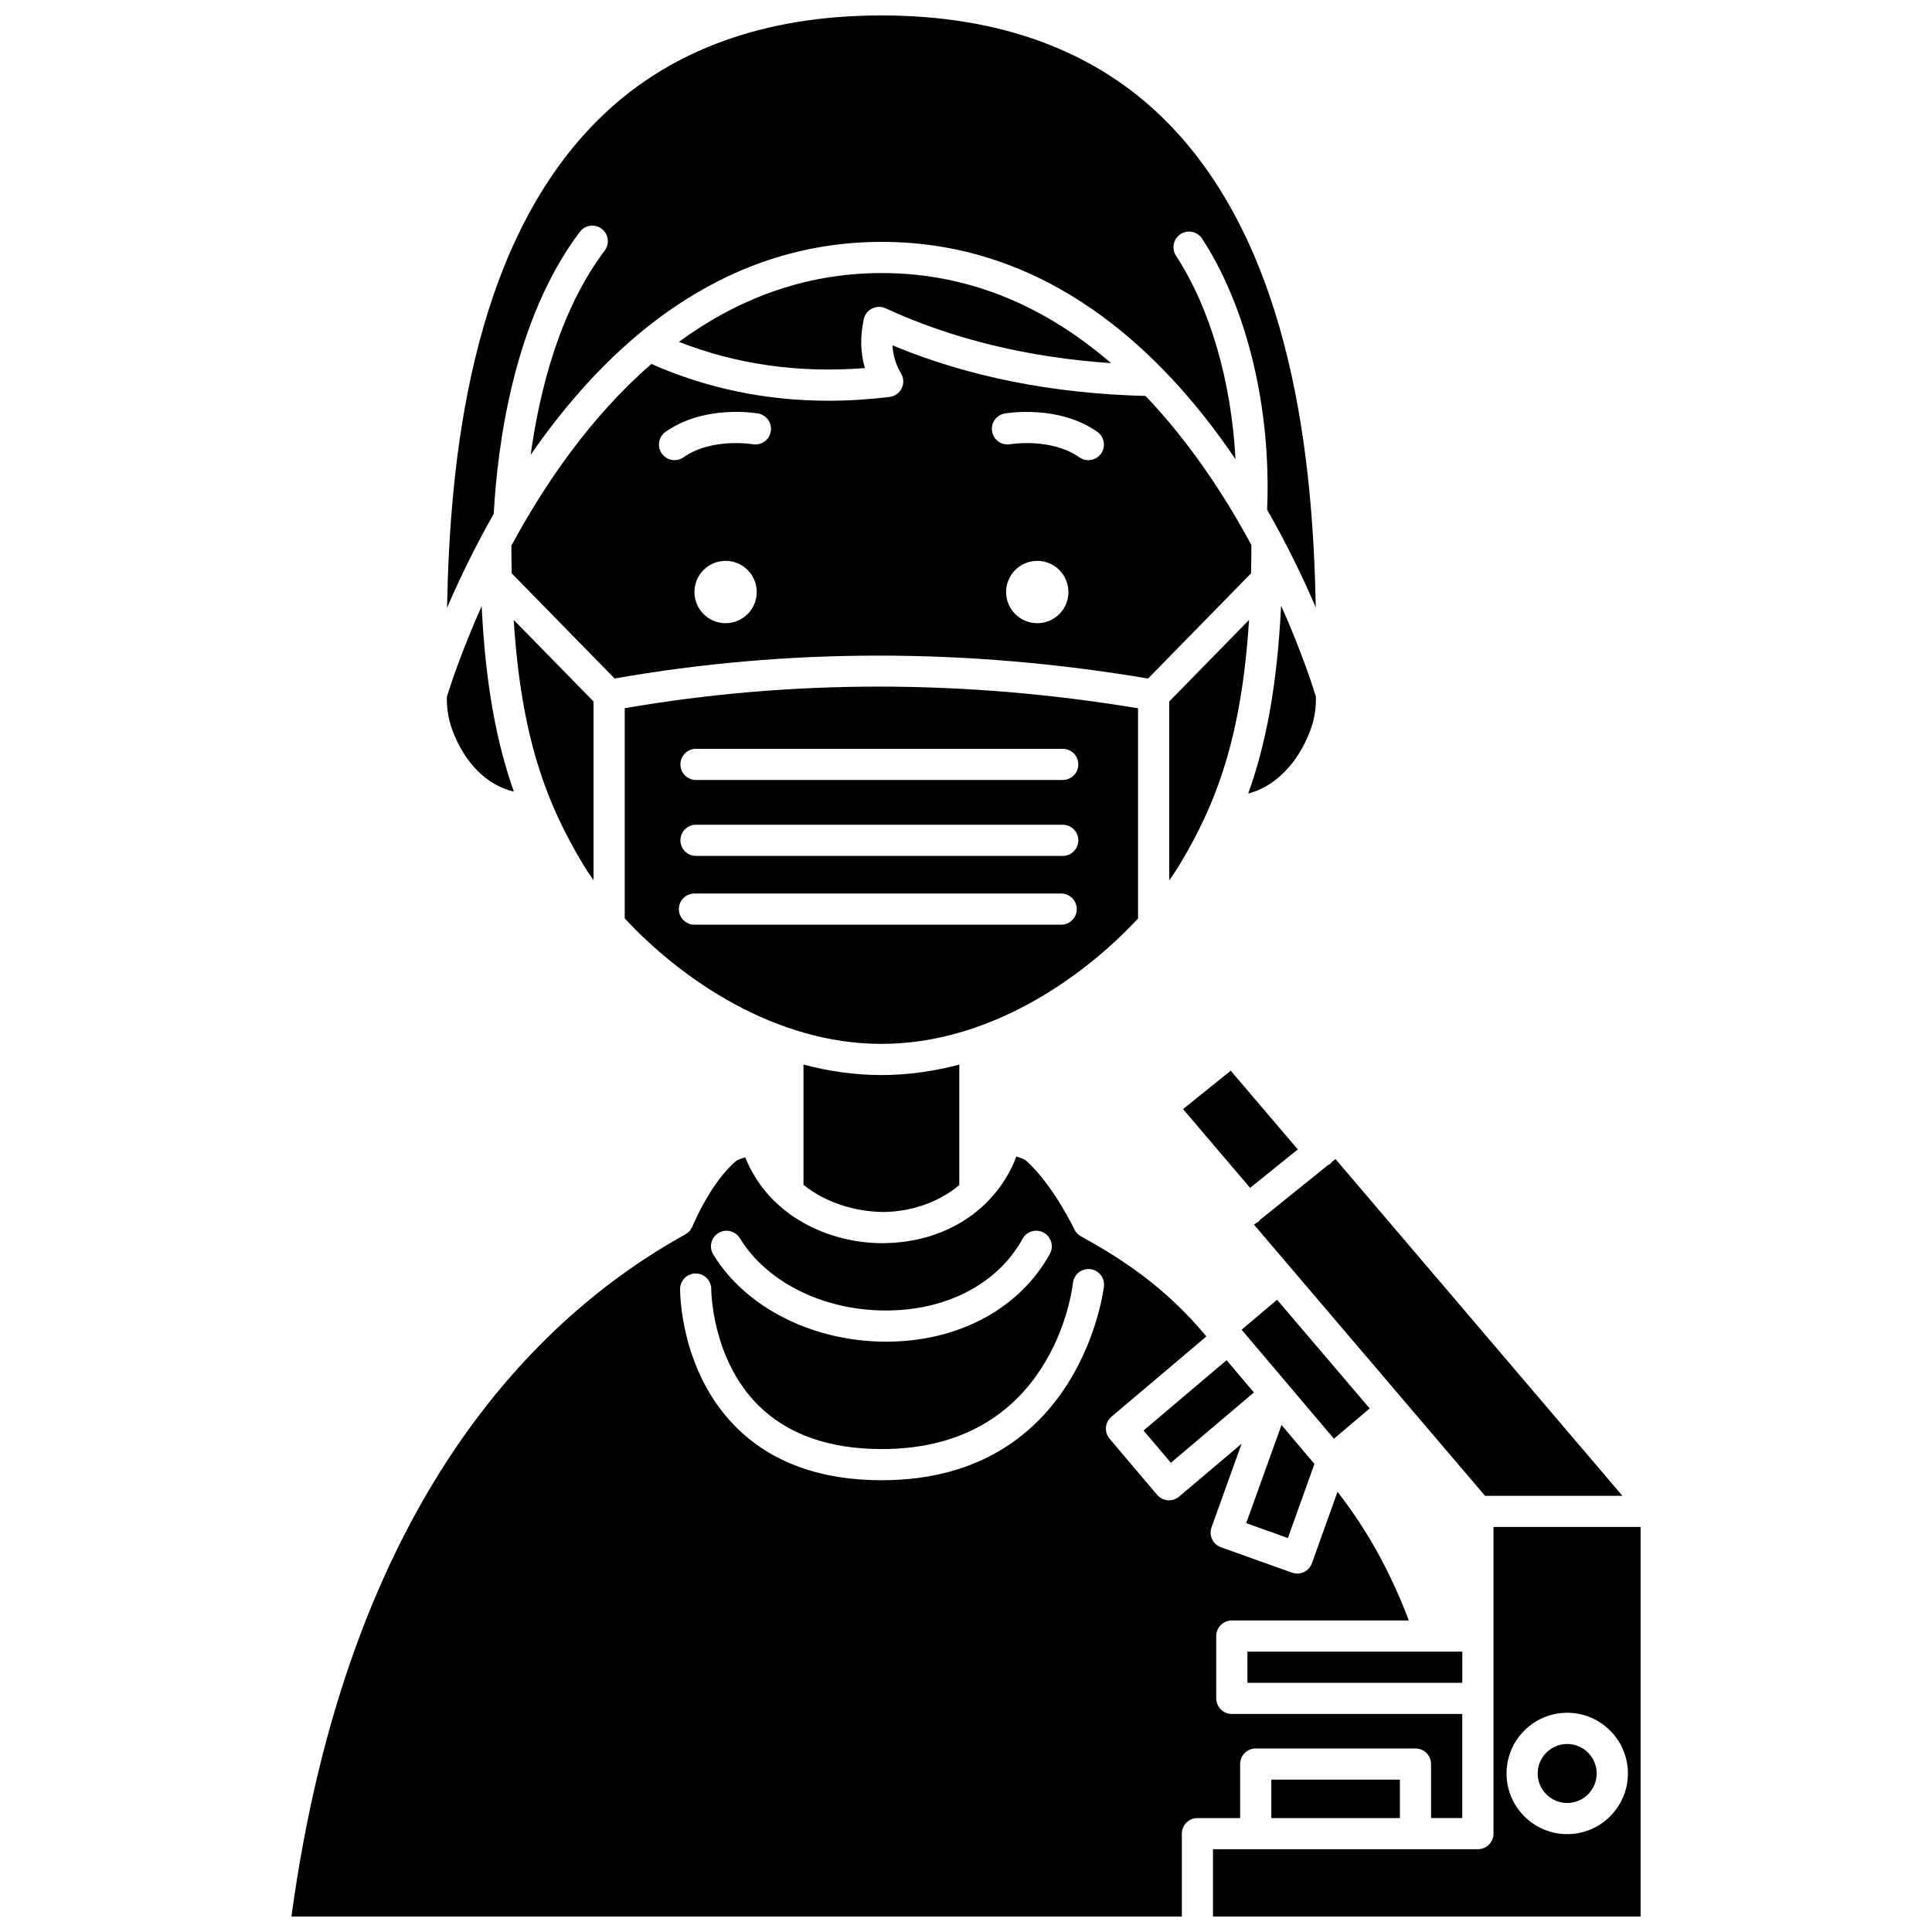
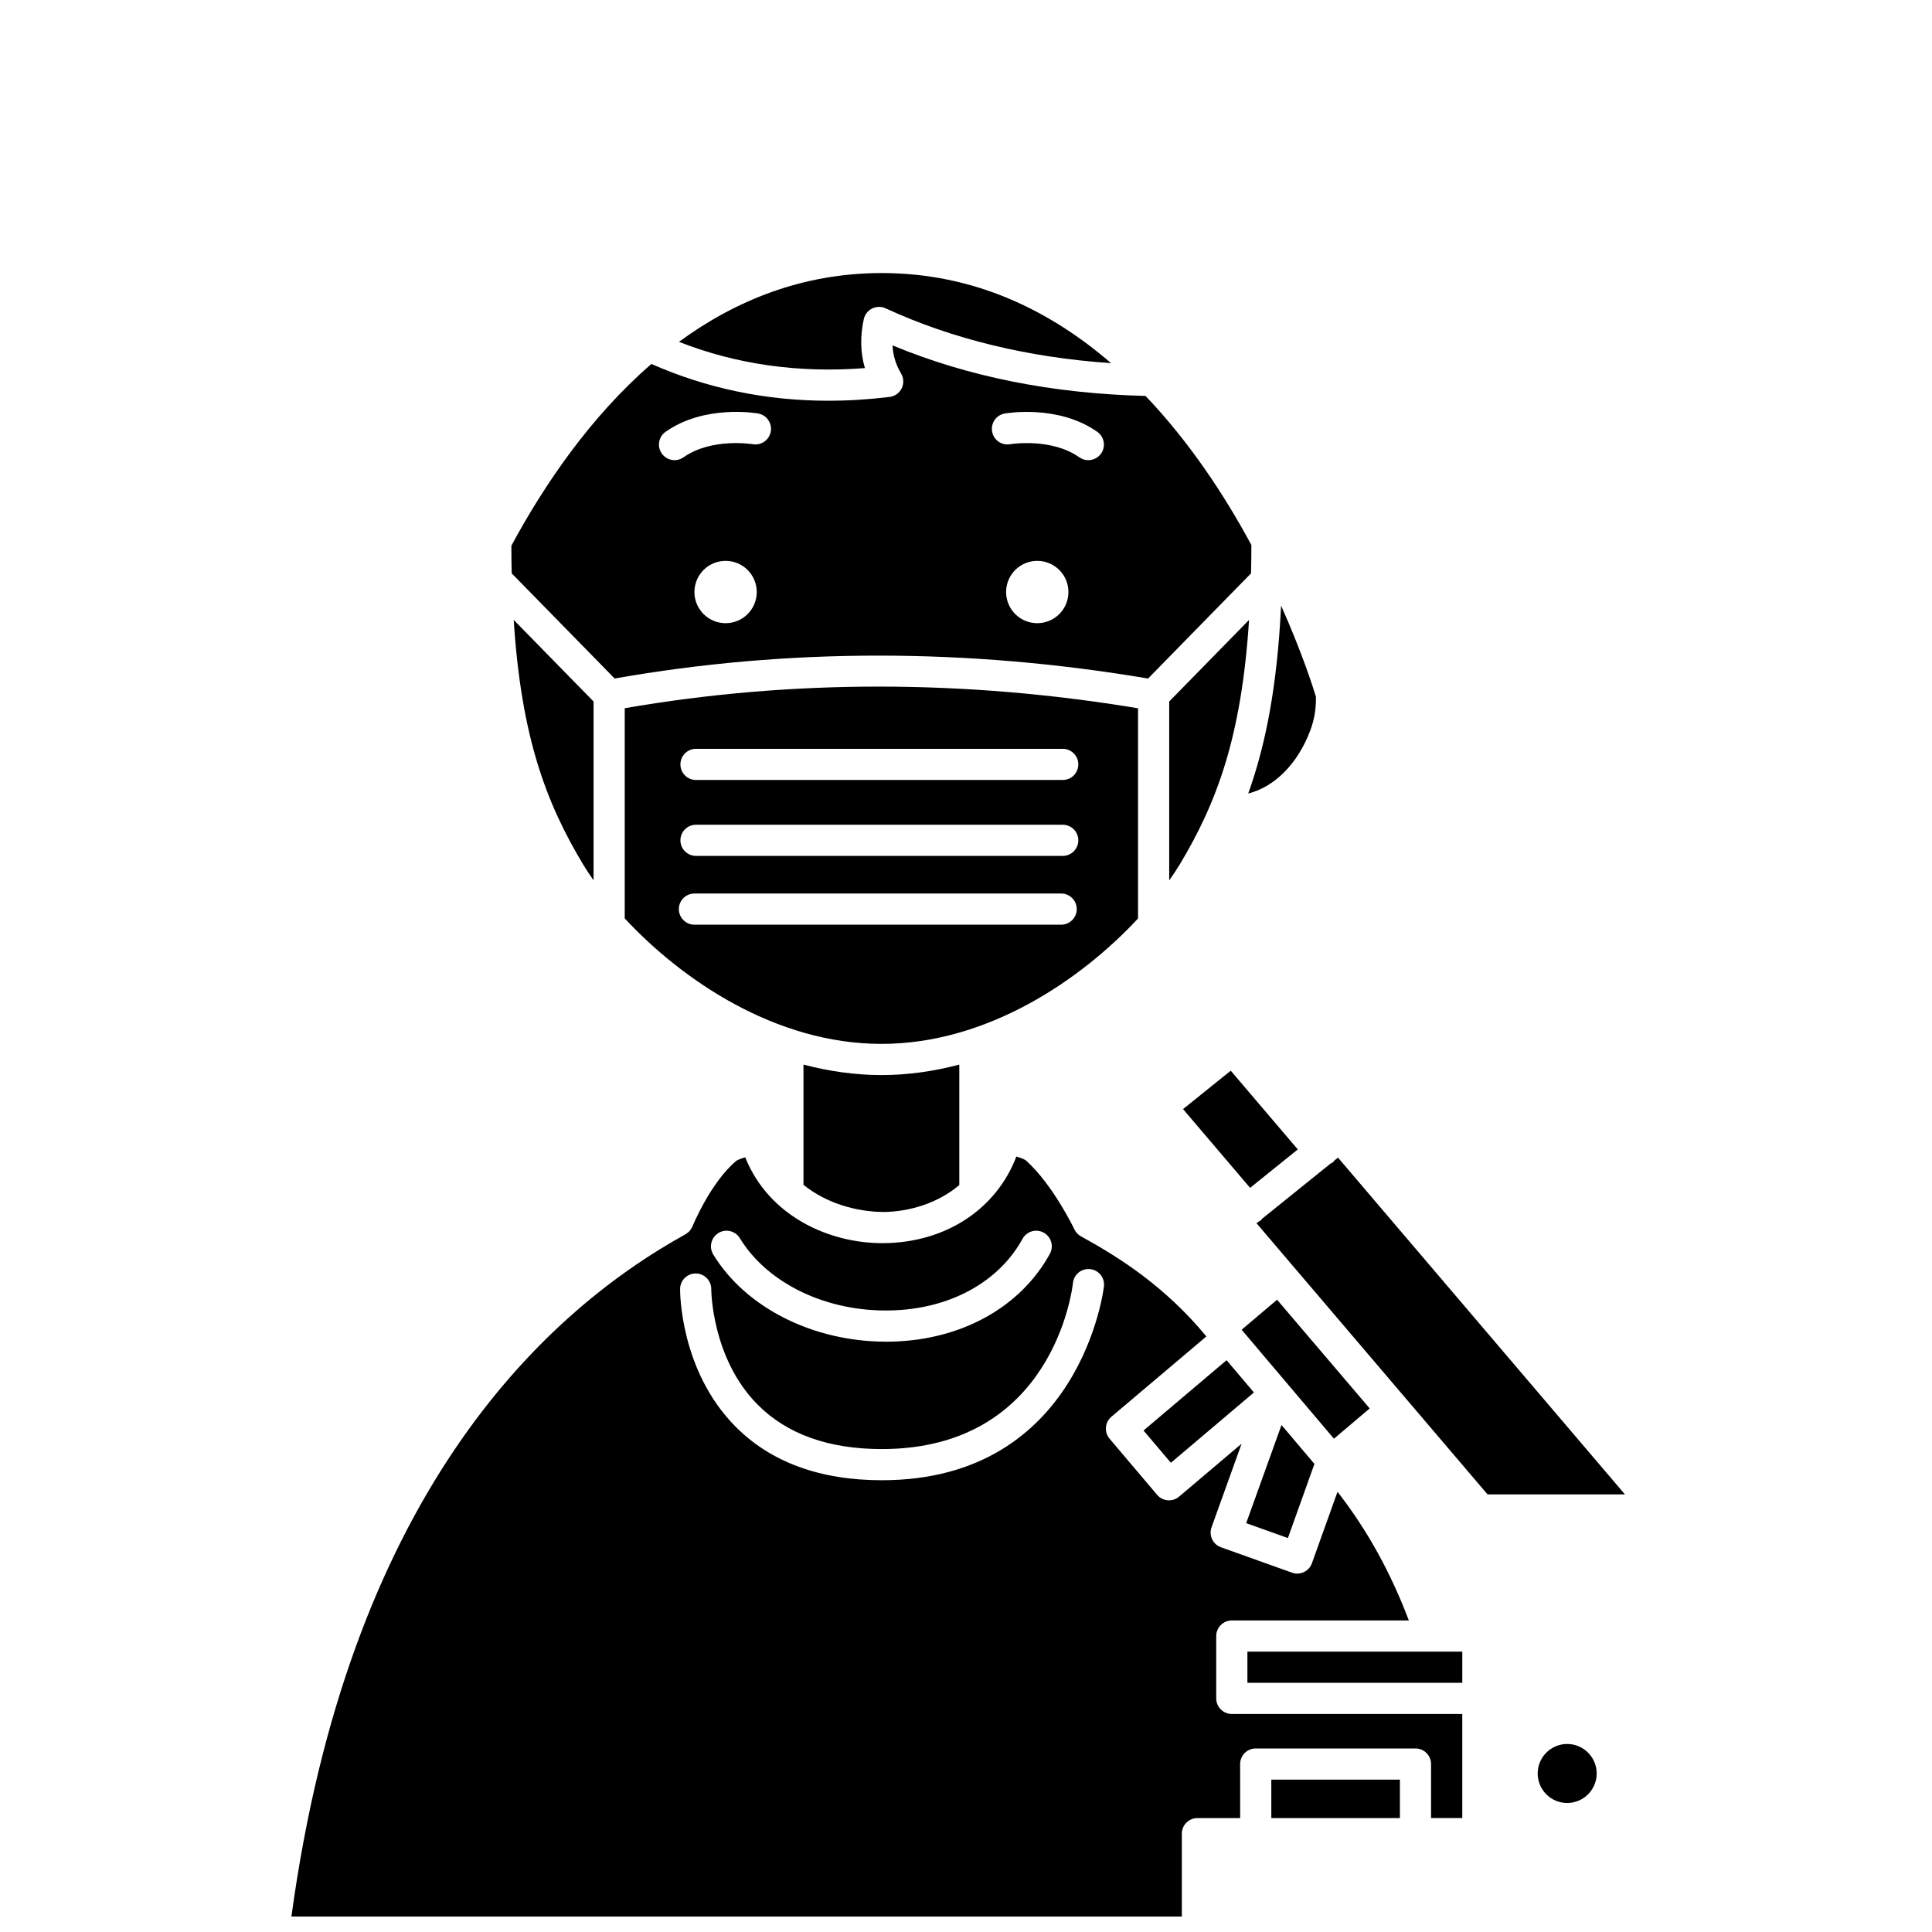
<svg xmlns="http://www.w3.org/2000/svg" width="800px" height="800px" version="1.1" viewBox="144 144 512 512">
  <defs>
    <clipPath id="c">
      <path d="m465 548h114v103.9h-114z" />
    </clipPath>
    <clipPath id="b">
-       <path d="m262 148.09h231v157.91h-231z" />
-     </clipPath>
+       </clipPath>
    <clipPath id="a">
      <path d="m221 450h311v201.9h-311z" />
    </clipPath>
  </defs>
  <g clip-path="url(#c)">
-     <path d="m539.79 548.66v81.27c0 2.281-1.852 4.129-4.129 4.129h-16.527-0.008-42.34-0.008-11.32v17.84h113.32v-103.24zm19.539 81.406c-8.867 0-16.082-7.215-16.082-16.082 0-8.867 7.215-16.082 16.082-16.082 8.867 0 16.082 7.215 16.082 16.082 0 8.867-7.215 16.082-16.082 16.082z" />
-   </g>
+     </g>
  <path d="m375.12 225.76c1.117-0.559 2.43-0.574 3.566-0.055 17.723 8.176 37.797 13.031 59.762 14.535-16.156-13.941-36.234-23.879-60.766-23.879-21.078 0-38.883 7.336-53.75 18.23 15.27 6 31.797 8.336 49.277 6.953-1.199-4.066-1.297-8.418-0.289-12.984 0.27-1.215 1.078-2.246 2.199-2.801z" />
  <path d="m559.32 606.17c-4.312 0-7.82 3.512-7.82 7.82 0 4.312 3.512 7.82 7.82 7.82 4.312 0 7.82-3.512 7.82-7.82-0.004-4.309-3.508-7.82-7.82-7.82z" />
  <g clip-path="url(#b)">
    <path d="m297.66 205.44c1.375-1.82 3.957-2.191 5.781-0.809 1.82 1.375 2.184 3.961 0.809 5.781-11.969 15.867-17.273 37.148-19.621 54.141 19.773-28.695 49.992-56.453 93.051-56.453 43.629 0 74.035 28.488 93.742 57.59-1.086-20.449-6.644-39.934-15.773-53.93-1.246-1.906-0.707-4.469 1.203-5.715 1.906-1.246 4.465-0.711 5.715 1.203 11.973 18.344 18.367 45.145 17.234 71.848 5.375 9.352 9.637 18.289 12.891 25.883-0.723-37.941-5.852-94.969-39.691-128.9-18.516-18.57-43.895-27.988-75.414-27.988-31.523 0-56.895 9.418-75.418 27.996-33.867 33.957-38.98 91.051-39.695 128.99 3.148-7.32 7.246-15.898 12.371-24.906 0.988-18.148 5.273-51.473 22.816-74.73z" />
  </g>
  <path d="m523.34 581.7h-48.762v8.262h56.945v-8.262z" />
  <g clip-path="url(#a)">
    <path d="m472.65 611.49c0-2.281 1.852-4.129 4.129-4.129h42.336c2.281 0 4.129 1.852 4.129 4.129v14.316h8.277v-27.586h-61.078c-2.281 0-4.129-1.852-4.129-4.129v-16.52c0-2.281 1.852-4.129 4.129-4.129h46.918c-4.75-12.551-10.922-23.848-18.906-34.102l-6.781 18.934c-0.77 2.148-3.133 3.269-5.277 2.496l-18.832-6.731c-1.031-0.367-1.879-1.133-2.344-2.125-0.465-0.992-0.52-2.125-0.152-3.16l7.969-22.16-16.57 14.027c-0.777 0.656-1.723 0.98-2.668 0.98-1.172 0-2.336-0.496-3.156-1.461l-12.594-14.867c-0.707-0.84-1.055-1.922-0.961-3.012 0.09-1.09 0.609-2.102 1.449-2.812l25.164-21.281c-10.957-13.262-22.945-20.867-33.246-26.539-0.762-0.422-1.371-1.07-1.742-1.855-0.055-0.117-5.621-11.781-12.855-18.266-0.031-0.027-0.602-0.457-2.508-1.027-5.289 13.906-18.633 22.797-35.09 22.965-0.145 0-0.289 0.004-0.434 0.004-14.039 0-30.027-7.051-36.336-22.754-1.773 0.516-2.305 0.895-2.332 0.918-6.852 5.688-11.609 17.293-11.652 17.41-0.121 0.297-0.301 0.551-0.48 0.801-0.055 0.074-0.078 0.156-0.137 0.23-0.312 0.387-0.695 0.695-1.109 0.945-0.043 0.023-0.062 0.066-0.102 0.086-39.562 21.879-89.508 70.988-104.45 180.82h235.97v-21.969c0-2.281 1.852-4.129 4.129-4.129h11.328zm-138.26-140.73c1.945-1.195 4.488-0.57 5.68 1.375 7.324 12.02 23.047 19.582 40.031 19.141 15.527-0.355 28.562-7.449 34.883-18.977 1.098-2.004 3.606-2.734 5.606-1.637s2.734 3.609 1.637 5.606c-7.75 14.148-23.43 22.844-41.938 23.273-0.48 0.008-0.957 0.016-1.438 0.016-19.34 0-37.215-8.973-45.84-23.117-1.184-1.949-0.566-4.488 1.379-5.68zm43.293 65.516c-16.367 0-29.41-4.781-38.766-14.215-14.691-14.816-14.691-35.598-14.684-36.477 0.016-2.266 1.867-4.098 4.129-4.098h0.031c2.281 0.016 4.109 1.879 4.098 4.156 0 0.184 0.07 18.332 12.344 30.652 7.75 7.777 18.801 11.723 32.848 11.723 45.297 0 50.469-42.23 50.664-44.027 0.246-2.262 2.262-3.902 4.551-3.66 2.262 0.242 3.902 2.269 3.664 4.539-0.055 0.52-6.07 51.406-58.879 51.406z" />
  </g>
  <path d="m445.59 387.41v-55.707c-46.078-7.656-91.805-7.66-136.03-0.023v55.707c15.086 16.238 39.906 33.254 68.023 33.254 28.105 0 52.918-17.004 68.004-33.23zm-20.371 1.641h-97.188c-2.281 0-4.129-1.852-4.129-4.129 0-2.281 1.852-4.129 4.129-4.129h97.191c2.281 0 4.129 1.852 4.129 4.129-0.004 2.277-1.852 4.129-4.133 4.129zm0.418-18.227h-97.191c-2.281 0-4.129-1.852-4.129-4.129 0-2.281 1.852-4.129 4.129-4.129h97.191c2.281 0 4.129 1.852 4.129 4.129 0 2.277-1.848 4.129-4.129 4.129zm0-20.121h-97.191c-2.281 0-4.129-1.852-4.129-4.129 0-2.281 1.852-4.129 4.129-4.129h97.191c2.281 0 4.129 1.852 4.129 4.129 0 2.281-1.848 4.129-4.129 4.129z" />
  <path d="m356.93 426.13v31.863c6.07 4.906 14.031 7.156 21.254 7.195 6.504-0.066 14.152-2.156 20.039-7.133v-31.922c-6.629 1.742-13.527 2.769-20.637 2.769-7.117 0-14.02-1.031-20.656-2.773z" />
  <path d="m506.98 517.25-24.543-28.809-9.391 7.953 24.461 28.879z" />
  <path d="m492.34 531.95-8.73-10.309-9.355 26.008 11.047 3.953z" />
  <path d="m447.05 523.1 22.004-18.637 7.246 8.555-22.004 18.637z" />
  <path d="m480.91 615.62h34.078v10.188h-34.078z" />
-   <path d="m477.5 467.77c-0.203 0.172-0.441 0.262-0.66 0.383l-0.504 0.406 61.215 71.848h36.41l-76.039-89.246-0.992 0.797c-0.129 0.145-0.203 0.316-0.352 0.445-0.195 0.164-0.43 0.23-0.645 0.355l-18.117 14.598c-0.113 0.137-0.18 0.293-0.316 0.414z" />
-   <path d="m280.18 353.78c-4.523-12.758-7.508-28.082-8.531-49.148-5.5 12.305-8.48 21.605-9.227 24.043-0.051 3.031 0.402 5.922 1.418 8.711 3.285 8.914 9.379 14.82 16.34 16.395z" />
+   <path d="m477.5 467.77l-0.504 0.406 61.215 71.848h36.41l-76.039-89.246-0.992 0.797c-0.129 0.145-0.203 0.316-0.352 0.445-0.195 0.164-0.43 0.23-0.645 0.355l-18.117 14.598c-0.113 0.137-0.18 0.293-0.316 0.414z" />
  <path d="m475.01 308.29-21.156 21.613v47.414c1.023-1.453 1.973-2.875 2.789-4.223 9.727-16.215 16.371-33.605 18.367-64.805z" />
  <path d="m301.3 377.29v-47.387l-21.16-21.613c1.988 31.156 8.645 48.555 18.395 64.805 0.805 1.344 1.75 2.754 2.766 4.195z" />
  <path d="m475.54 295.94c0.055-2.414 0.082-4.926 0.09-7.5-7-13.004-16.285-27.176-28.051-39.512-24.574-0.609-47.102-5.086-67.055-13.402 0.133 2.656 0.887 5.125 2.277 7.465 0.711 1.203 0.77 2.676 0.152 3.926s-1.82 2.106-3.203 2.277c-5.488 0.668-10.902 1.004-16.223 1.004-16.57 0-32.273-3.289-46.895-9.746-16.172 14.008-28.402 32.004-37.113 48.168 0.008 2.508 0.031 4.961 0.086 7.32l27.285 27.871c45.953-8.094 93.48-8.086 141.36 0.008zm-139.25 13.211c-4.562 0-8.258-3.695-8.258-8.258s3.695-8.258 8.258-8.258 8.258 3.695 8.258 8.258-3.695 8.258-8.258 8.258zm7.199-47.43c-0.113-0.02-10.895-1.789-18.352 3.473-0.723 0.512-1.551 0.754-2.375 0.754-1.297 0-2.578-0.605-3.379-1.75-1.312-1.867-0.867-4.445 0.996-5.758 10.309-7.266 23.957-4.965 24.531-4.859 2.246 0.395 3.746 2.535 3.352 4.781-0.395 2.25-2.523 3.742-4.773 3.359zm75.395 47.43c-4.562 0-8.258-3.695-8.258-8.258s3.695-8.258 8.258-8.258 8.258 3.695 8.258 8.258-3.695 8.258-8.258 8.258zm16.91-44.953c-0.805 1.141-2.082 1.75-3.379 1.75-0.82 0-1.652-0.242-2.375-0.754-7.461-5.258-18.242-3.492-18.352-3.473-2.25 0.391-4.383-1.117-4.769-3.367-0.387-2.242 1.105-4.379 3.348-4.769 0.578-0.102 14.227-2.406 24.531 4.859 1.859 1.316 2.309 3.894 0.996 5.754z" />
  <path d="m487.93 448.61-17.77-20.867-12.641 10.18 17.77 20.871z" />
  <path d="m474.79 354.29c6.938-1.73 13.199-7.887 16.52-16.914 1.027-2.769 1.488-5.711 1.422-8.742-0.754-2.496-3.734-11.82-9.23-24.145-1.039 21.434-4.09 36.922-8.711 49.801z" />
</svg>